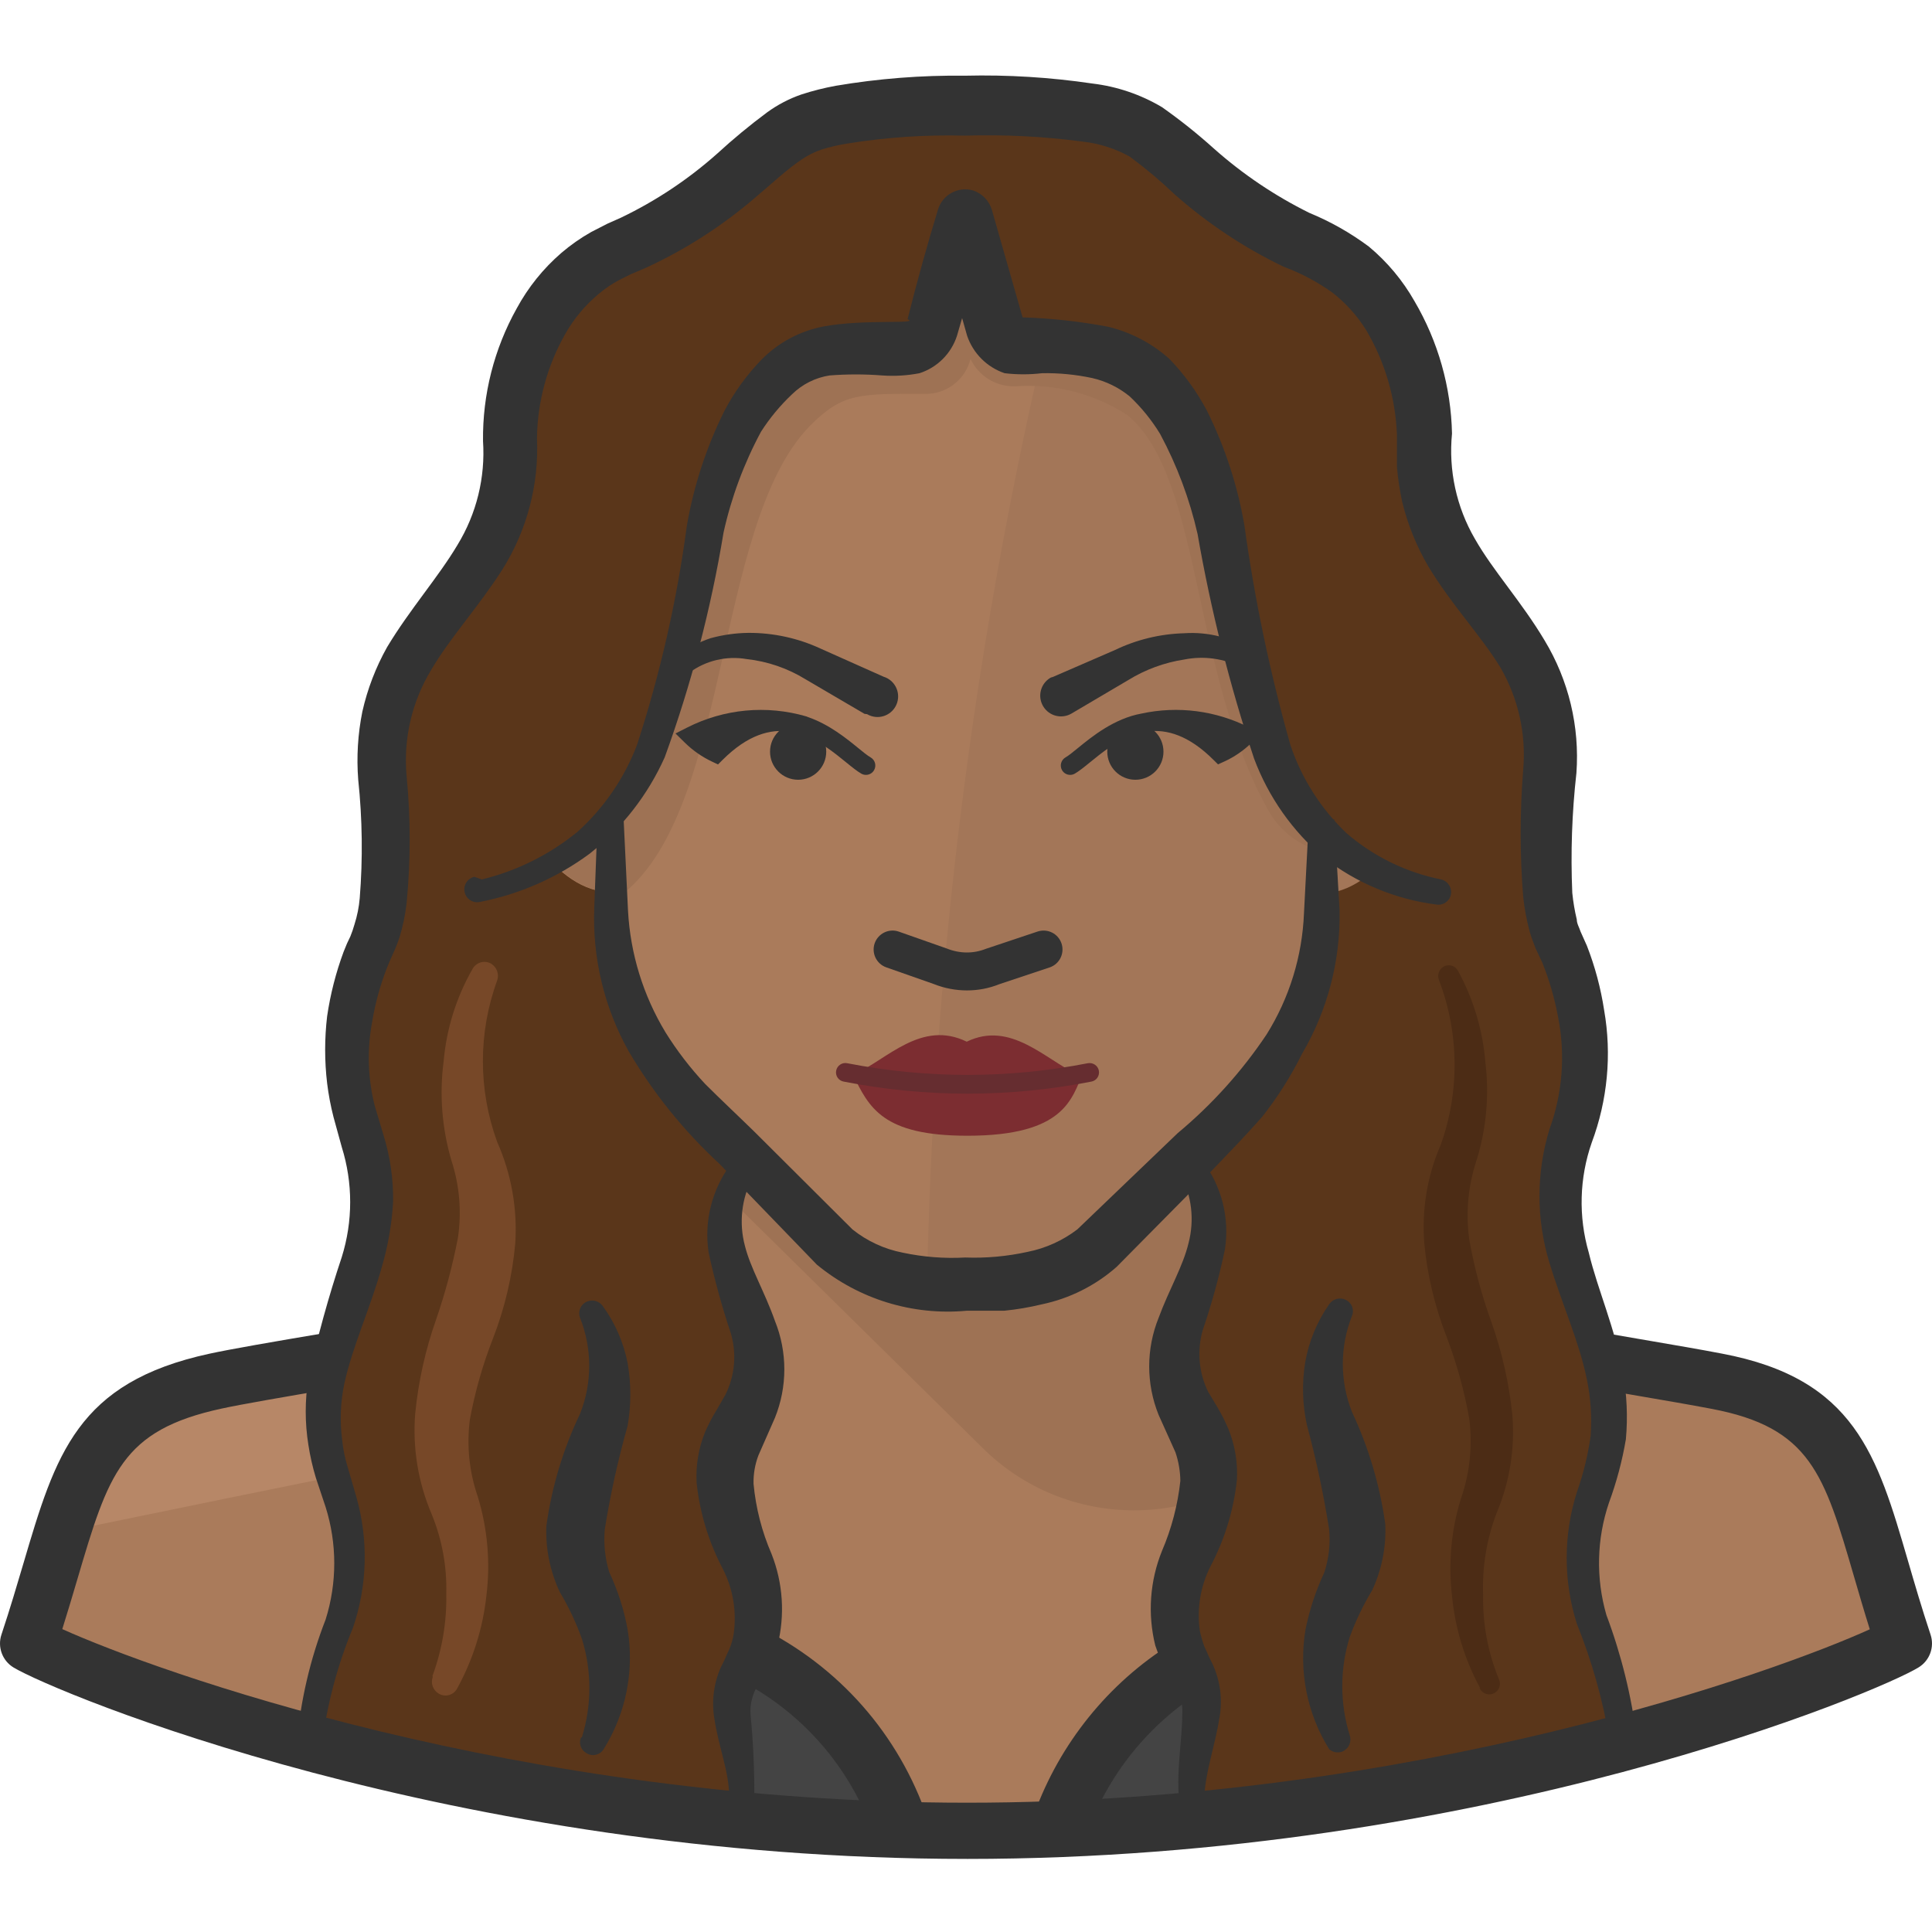
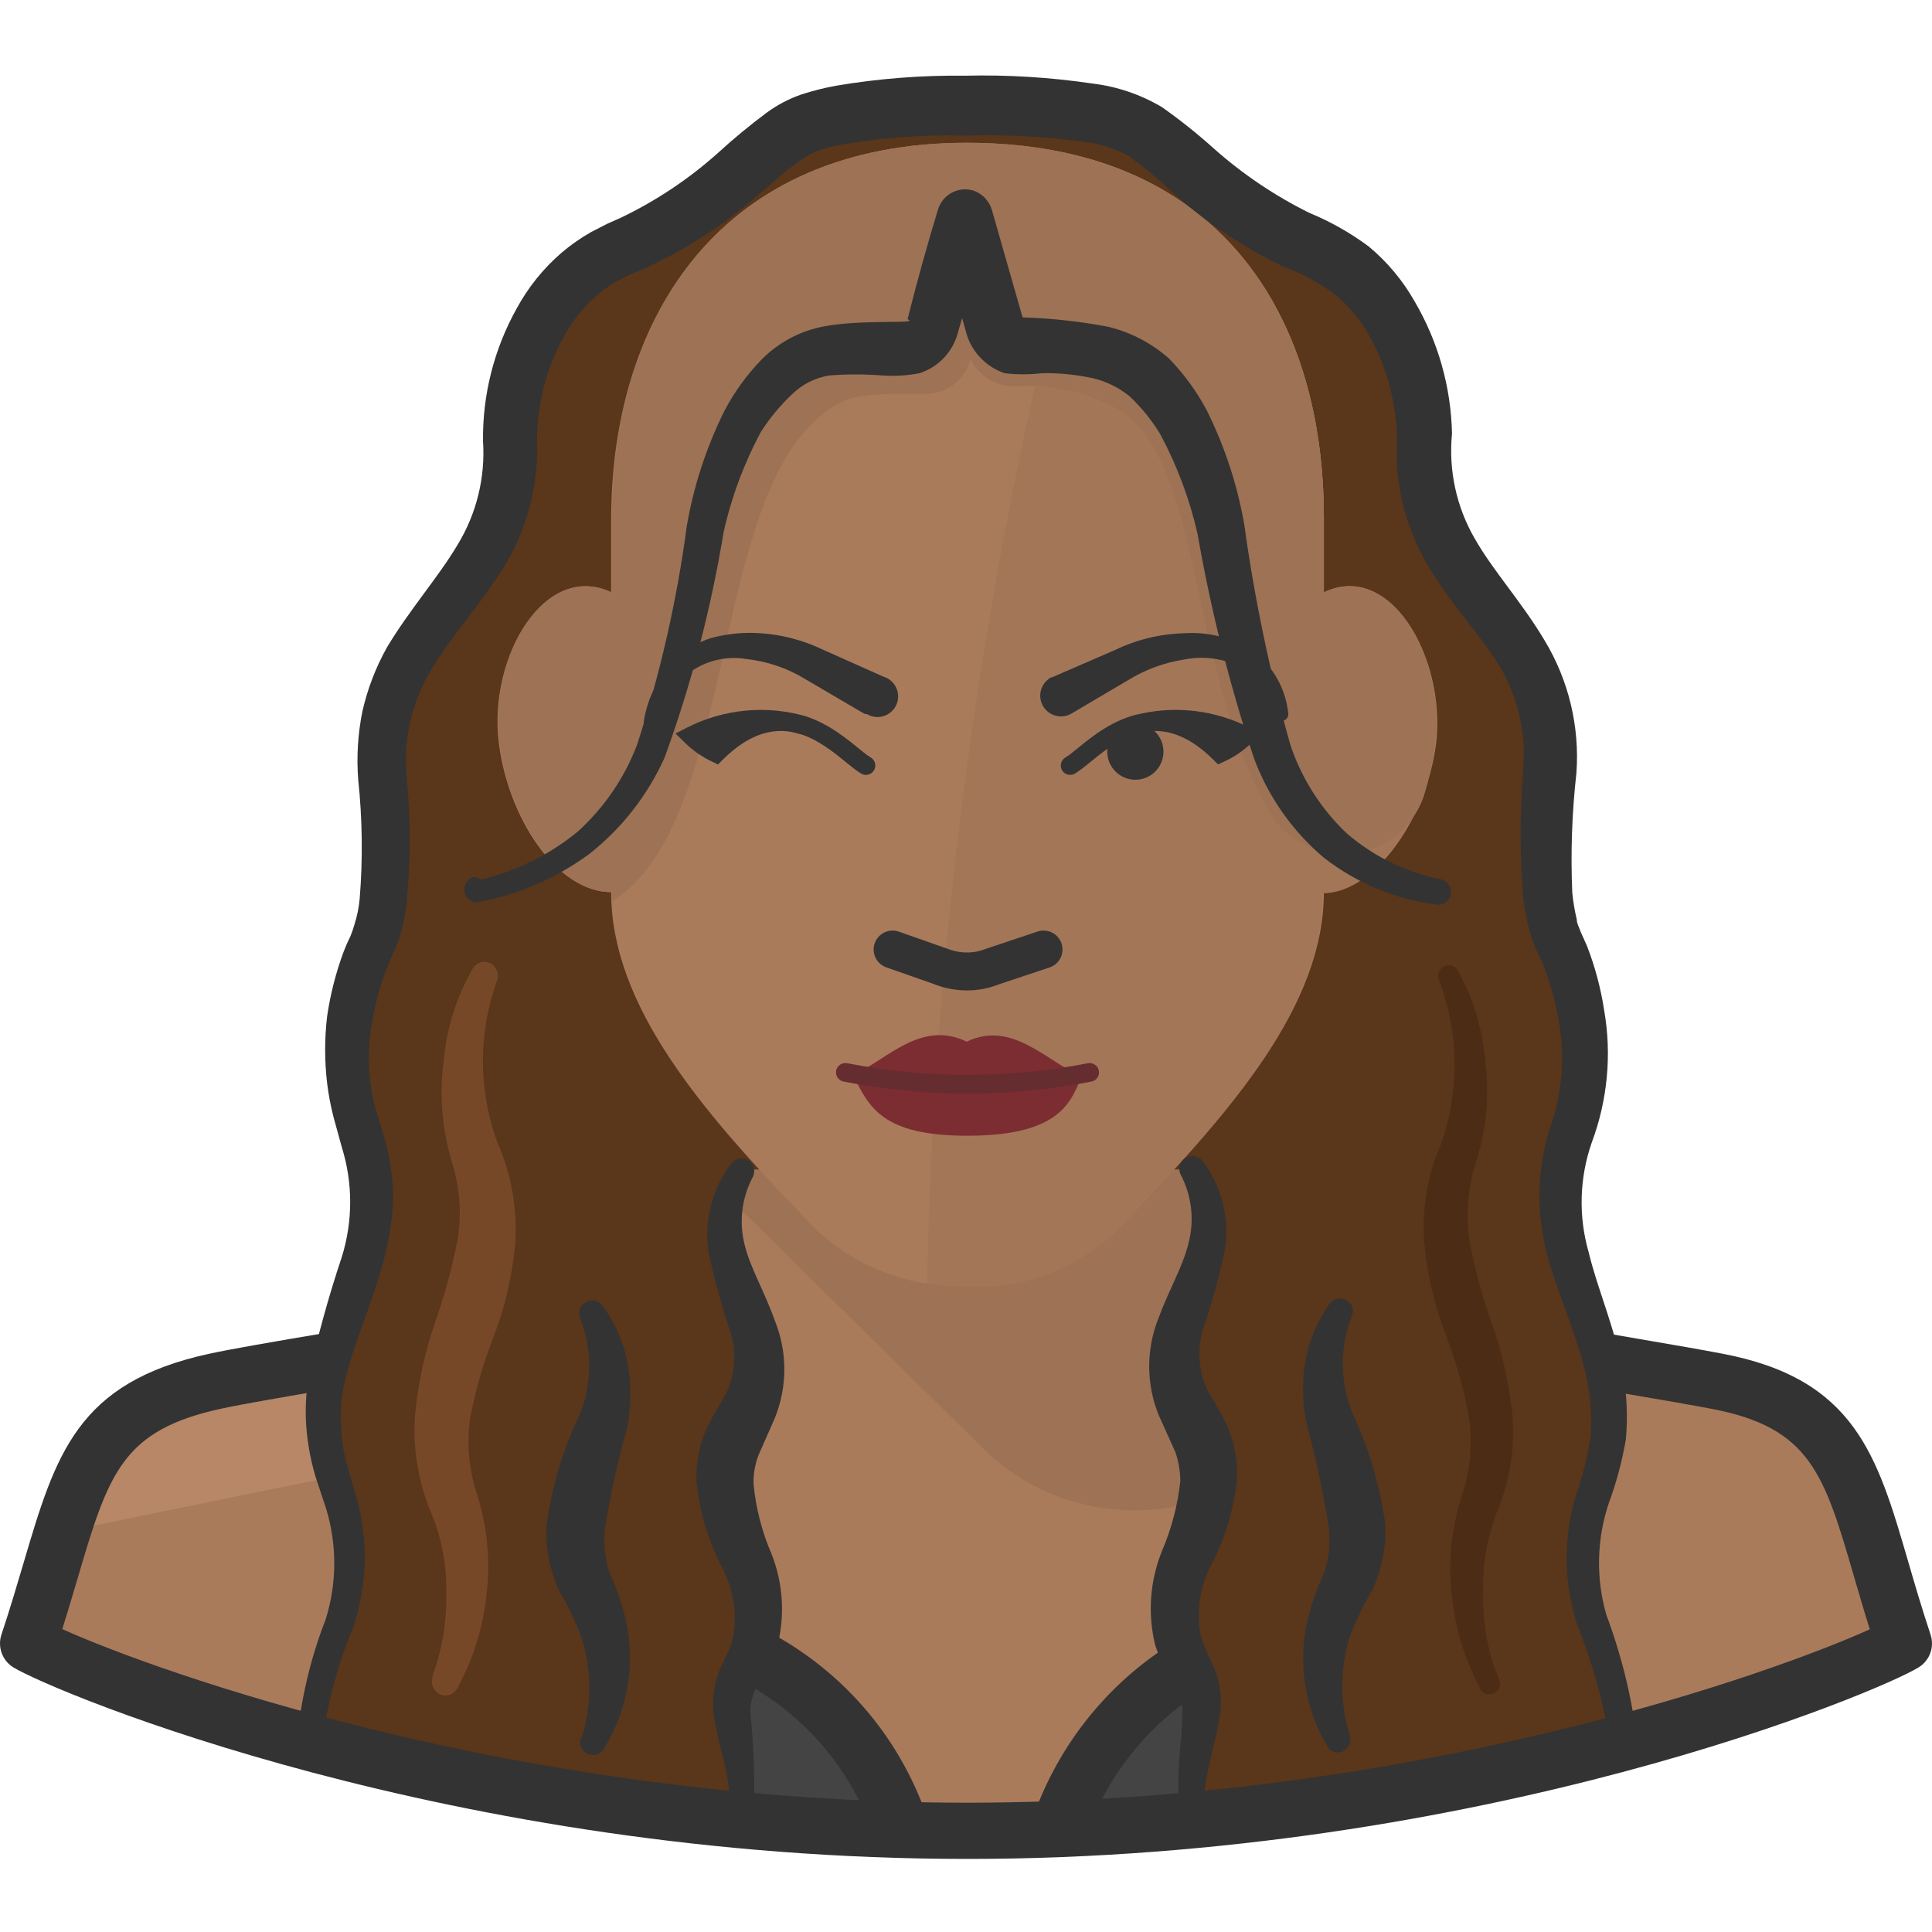
<svg xmlns="http://www.w3.org/2000/svg" height="512pt" viewBox="0 -20 512 512" width="512pt">
  <path d="m455.301 346.023c-30.984-7.746-88.676-16.582-134.852-22.543v-36.84h-128.398v37.438c-46.273 5.957-103.867 14.199-134.949 21.945-36.941 9.336-36.246 29.195-49.652 69.512 11.621 6.949 116.582 49.648 248.852 49.648s237.133-42.699 248.254-49.648c-13.008-40.219-12.312-60.078-49.254-69.512zm0 0" fill="#aa7b5b" />
  <path d="m260.172 363.5c22.227 22.293 58.316 22.352 80.609.125l.125-.125 32.172-32.172c-19.859-2.879-39.719-5.562-57.195-7.844v-36.844h-119.164v14.301zm0 0" fill="#9e7254" />
  <path d="m173.582 354.562c17.18-2.582 22.543-16.98 23.039-31.082-46.477 5.961-108.043 14.699-139.023 22.543-26.117 6.652-33.367 18.57-39.723 39.723 122.34-25.223 153.621-30.883 155.707-31.184zm0 0" fill="#b78767" />
  <path d="m239.418 466.277c-13.43-42.746-58.973-66.508-101.719-53.078-17.367 5.457-32.395 16.598-42.664 31.629 46.996 13.379 95.527 20.586 144.383 21.449zm0 0" fill="#444" />
  <path d="m424.516 444.828c-25.363-37.004-75.922-46.438-112.926-21.074-14.992 10.277-26.102 25.285-31.555 42.625 48.887-.906 97.457-8.148 144.48-21.551zm0 0" fill="#444" />
  <path d="m232.312 468.512c-5.898-18.773-18.758-34.137-36.203-43.242-17.457-9.094-37.383-10.859-56.176-4.965-15.695 4.938-29.461 15.141-38.754 28.727l-12.293-8.398c11.164-16.34 27.707-28.609 46.578-34.543 22.594-7.078 46.559-4.965 67.535 5.984 20.973 10.945 36.434 29.402 43.52 51.977zm0 0" fill="#333" />
  <path d="m287.145 468.609-14.219-4.461c5.926-18.852 18.164-35.375 34.457-46.539 19.539-13.383 43.145-18.375 66.398-14.023 23.281 4.348 43.48 17.496 56.875 37.035l-12.277 8.418c-23.023-33.562-69.035-42.133-102.582-19.141-13.555 9.289-23.727 23.039-28.652 38.711zm0 0" fill="#333" />
  <path d="m197.613 462.504c-3.477-13.305-5.262-33.066-.992-39.719 5.863-10.281 5.863-22.891 0-33.168-5.699-11.27-5.699-24.578 0-35.848 6.109-9.277 6.109-21.305 0-30.586-9.434-11.715 0-33.266 0-33.266h119.16c5.863 10.316 5.863 22.953 0 33.266-5.766 9.383-5.766 21.207 0 30.586 5.699 11.27 5.699 24.578 0 35.848-5.766 10.305-5.766 22.863 0 33.168 3.375 5.062 2.98 23.234.895 39.223 38.707-3.727 77.039-10.668 114.594-20.754-.121-6.938-1.891-13.746-5.164-19.859-6.883-15.031-7.98-32.074-3.078-47.863 4.816-15.684 3.793-32.578-2.879-47.566-6.758-14.961-7.816-31.879-2.98-47.566 4.891-15.449 3.973-32.148-2.578-46.969-6.555-13.008-3.578-33.164-2.883-47.566.031-16.148-6.035-31.719-16.98-43.594-10.918-11.891-16.98-27.445-16.98-43.594.051-16.152-6.016-31.727-16.98-43.594-3.645-3.168-7.812-5.688-12.312-7.445-12.941-5.125-24.727-12.789-34.656-22.543-3.672-3.934-7.926-7.281-12.613-9.93-13.504-6.652-44.684-5.461-44.684-5.461s-31.18-1.191-44.688 5.461c-4.652 2.699-8.898 6.039-12.609 9.93-9.914 9.773-21.703 17.441-34.656 22.543-27.406 10.824-29.789 45.777-29.293 51.039.098 16.164-5.977 31.758-16.984 43.594-10.922 11.852-16.984 27.379-16.98 43.496.695 14.398 3.676 34.559-2.977 47.566-6.676 14.949-7.699 31.816-2.879 47.465 4.824 15.68 3.801 32.578-2.883 47.566-6.758 14.961-7.816 31.875-2.977 47.562 4.887 15.785 3.828 32.809-2.98 47.863-3.203 6.105-4.613 12.988-4.07 19.863 37.711 10.152 76.211 17.129 115.09 20.852zm0 0" fill="#5a361a" />
  <path d="m256.199 17.832c66.832 0 94.637 45.68 94.637 99.301v19.863c17.375-8.441 32.273 16.879 29.789 39.719-2.383 19.859-16.086 39.723-29.789 39.723 0 29.789-24.031 57.492-51.738 86.293-10.684 12.215-26.391 18.844-42.598 17.973-16.371.805-32.23-5.797-43.199-17.973-27.902-28.801-51.336-56.504-51.336-86.293-14.5 0-27.406-19.863-29.793-39.723-2.777-22.738 12.316-48.062 29.793-39.719v-19.863c.195-53.523 29.391-99.301 94.234-99.301zm0 0" fill="#aa7b5b" />
  <path d="m350.836 136.992v-19.859c0-43.793-18.473-82.121-61.566-94.832-26.984 97.078-41.629 197.168-43.594 297.906 3.484.516 7 .777 10.523.793 16.207.871 31.918-5.758 42.602-17.973 27.707-28.797 51.738-56.504 51.738-86.293 13.703 0 27.406-19.859 29.789-39.723 2.781-23.035-12.113-48.359-29.492-40.02zm0 0" fill="#a37658" />
  <path d="m350.836 136.992v-19.859c0-53.621-27.805-99.301-94.637-99.301-64.844 0-94.039 45.68-94.039 99.301v19.859c-17.672-8.438-32.77 16.883-29.789 39.723 2.383 19.859 15.293 39.719 29.789 39.719v2.484c31.977-19.859 26.219-99.301 52.531-126.113 8.84-8.84 13.008-8.441 31.379-8.441 5.328-.316 9.832-4.059 11.125-9.234 2.156 4.539 6.789 7.383 11.816 7.25 10.496-.777 20.961 1.91 29.789 7.645 19.859 16.484 16.781 68.121 37.336 104.766 6.121 10.902 19.918 14.785 30.824 8.668 4.898-2.746 8.602-7.219 10.387-12.543 1.449-4.625 2.445-9.383 2.98-14.199 2.781-22.738-12.113-48.062-29.492-39.723zm0 0" fill="#9e7254" />
  <g fill="#333">
    <path d="m278.941 159.438 16.484-7.152c5.738-2.77 12-4.293 18.371-4.469 6.523-.449 13.012 1.262 18.469 4.867 5.168 3.977 8.469 9.898 9.137 16.383.113.984-.586 1.871-1.566 1.984-.008.004-.016.004-.023.004-.887.07-1.691-.52-1.887-1.391-1.105-5.309-4.332-9.938-8.938-12.809-4.656-2.363-9.969-3.098-15.094-2.086-5.281.801-10.348 2.656-14.895 5.461l-14.992 8.84c-2.605 1.562-5.984.719-7.547-1.887-1.566-2.605-.719-5.984 1.887-7.547-.004 0 .395-.199.594-.199zm0 0" />
-     <path d="m218.961 179.199c0 4.109-3.332 7.445-7.445 7.445s-7.449-3.336-7.449-7.445c0-4.113 3.336-7.449 7.449-7.449s7.445 3.336 7.445 7.449zm0 0" />
    <path d="m229.488 182.871c-5.758-3.277-20.555-22.344-39.719-3.277-2.426-1.145-4.641-2.688-6.555-4.566 9.215-4.676 19.867-5.668 29.789-2.781" />
    <path d="m229.488 185.352c-.418 0-.84-.102-1.227-.324-1.059-.602-2.406-1.672-3.996-2.973-3.195-2.605-7.109-5.789-11.695-7.363-.086-.016-.168-.035-.258-.059-.984-.289-1.973-.535-2.969-.738-5.215-.785-11.172.836-17.828 7.461l-1.234 1.23-1.574-.742c-2.68-1.266-5.113-2.965-7.23-5.043l-2.465-2.422 3.078-1.566c9.816-4.973 21.039-6.027 31.609-2.953.16.051.312.109.453.184 5.605 1.938 10.156 5.645 13.25 8.168 1.328 1.074 2.43 2 3.312 2.5 1.191.68 1.609 2.191.93 3.383-.453.809-1.293 1.258-2.156 1.258zm-41.609-9.688c.477.324.957.625 1.457.91.887-.816 1.773-1.559 2.648-2.234-1.387.363-2.754.805-4.105 1.324zm0 0" />
    <path d="m229.09 169.168-15.59-9.137c-4.734-2.922-10.059-4.754-15.59-5.363-5.34-.93-10.828.359-15.191 3.578-4.328 3.535-7.391 8.379-8.742 13.801-.238.957-1.211 1.539-2.168 1.293-.008 0-.012 0-.016-.004-.844-.316-1.344-1.191-1.191-2.082 1.004-6.527 4.148-12.535 8.938-17.082 2.559-2.289 5.57-4.016 8.836-5.062 3.238-.883 6.574-1.348 9.934-1.391 6.617-.035 13.16 1.387 19.164 4.172l16.684 7.445c2.883.887 4.5 3.941 3.617 6.824-.887 2.883-3.941 4.504-6.824 3.617-.406-.125-.797-.297-1.164-.512zm0 0" />
    <path d="m283.609 182.871c5.758-3.277 20.555-22.344 39.719-3.277 2.469-1.117 4.723-2.664 6.652-4.566-9.215-4.676-19.867-5.668-29.789-2.781" />
    <path d="m283.605 185.352c-.863 0-1.699-.449-2.164-1.258-.668-1.191-.25-2.703.941-3.383.871-.5 1.977-1.426 3.309-2.5 3.723-3.035 9.57-7.793 16.805-9.109 9.695-2.094 19.723-.793 28.617 3.711l3.082 1.566-2.473 2.426c-2.152 2.113-4.637 3.816-7.371 5.051l-1.559.707-1.223-1.207c-6.508-6.492-12.355-8.168-17.484-7.508-1.066.211-2.133.473-3.199.785-.148.035-.293.066-.438.082-4.559 1.586-8.445 4.75-11.629 7.34-1.59 1.301-2.938 2.371-3.992 2.973-.383.223-.809.324-1.223.324zm37.449-11.055c.902.688 1.805 1.453 2.727 2.297.523-.289 1.027-.602 1.52-.934-1.395-.539-2.809-.996-4.246-1.363zm0 0" />
    <path d="m308.332 179.199c0 4.109-3.332 7.445-7.445 7.445s-7.449-3.336-7.449-7.445c0-4.113 3.336-7.449 7.449-7.449s7.445 3.336 7.445 7.449zm0 0" />
    <path d="m256.266 242.473c-2.98 0-6.008-.57-8.883-1.723l-12.508-4.391c-2.613-.922-3.984-3.781-3.07-6.395.922-2.613 3.809-3.992 6.398-3.07l12.711 4.473c3.465 1.391 7.086 1.387 10.371.078l13.68-4.574c2.676-.871 5.469.547 6.352 3.172.871 2.629-.543 5.465-3.172 6.344l-13.406 4.469c-2.672 1.074-5.555 1.617-8.473 1.617zm0 0" />
  </g>
-   <path d="m411.41 183.863c.109-16.109-5.848-31.672-16.684-43.594-10.922-11.891-16.98-27.445-16.98-43.594.047-16.152-6.016-31.727-16.98-43.594-3.648-3.168-7.812-5.688-12.312-7.445-12.941-5.125-24.727-12.789-34.656-22.543-3.672-3.934-7.926-7.281-12.613-9.93-13.504-6.652-44.684-5.461-44.684-5.461s-31.184-1.191-44.688 5.461c-4.652 2.699-8.898 6.039-12.609 9.93-9.918 9.773-21.703 17.441-34.656 22.543-27.41 10.824-29.793 45.777-29.297 51.039.102 16.164-5.973 31.758-16.98 43.594-10.922 11.852-16.984 27.379-16.98 43.496 0 7.148 1.191 15.887 1.293 24.328h34.656c50.445.102 39.023-100.293 68.816-130.68 8.836-8.84 15.887-8.539 34.258-8.441 3.562-.016 6.703-2.352 7.746-5.758l8.242-28.996 8.141 28.5c1.012 3.559 4.348 5.945 8.043 5.758 12.074-1.438 24.246 1.758 34.062 8.938 29.789 29.789 20.652 137.73 71.297 137.73l32.77 1.09c-.488-10.793-.223-21.609.797-32.371zm0 0" fill="#5a361a" />
  <path d="m127.703 213.059c9.277-2.262 17.93-6.57 25.324-12.609 7.012-6.32 12.426-14.219 15.789-23.039 6.16-18.922 10.582-38.367 13.207-58.09 1.82-10.559 5.164-20.793 9.93-30.387 2.629-5.023 5.977-9.641 9.93-13.703 4.48-4.52 10.23-7.566 16.484-8.738 10.723-1.988 25.621-.5 22.145-1.891 2.48-9.93 5.262-19.859 8.043-28.996 1.152-3.949 5.262-6.25 9.234-5.16 2.438.777 4.332 2.711 5.066 5.16l8.141 28.5c7.602.238 15.168 1.066 22.641 2.484 6.051 1.449 11.648 4.387 16.285 8.539 3.934 4.078 7.277 8.691 9.93 13.703 4.766 9.594 8.109 19.828 9.93 30.387 2.715 19.691 6.797 39.164 12.215 58.289 2.988 8.875 8.105 16.887 14.895 23.336 7.152 6.156 15.77 10.363 25.023 12.215 1.816.441 2.957 2.238 2.582 4.07-.395 1.754-2.098 2.891-3.871 2.582-10.863-1.402-21.148-5.688-29.793-12.414-8.293-7.016-14.648-16.043-18.469-26.215-6.469-19.461-11.48-39.375-14.996-59.582-2.102-9.242-5.441-18.16-9.93-26.512-2.227-3.652-4.934-6.992-8.043-9.93-2.891-2.367-6.289-4.031-9.93-4.867-4.371-.938-8.836-1.371-13.305-1.289-3.301.391-6.633.391-9.93 0-4.676-1.59-8.344-5.258-9.934-9.93l-8.438-29.793h14.297c-2.777 9.93-5.461 19.266-8.539 29.793-1.52 4.715-5.215 8.41-9.93 9.93-3.27.633-6.609.832-9.93.594-4.629-.359-9.277-.359-13.902 0-3.746.578-7.219 2.316-9.93 4.965-3.141 2.965-5.91 6.297-8.242 9.934-4.52 8.406-7.863 17.395-9.93 26.711-3.344 20.301-8.562 40.246-15.594 59.582-4.473 9.98-11.285 18.734-19.859 25.52-8.625 6.383-18.562 10.758-29.094 12.809-1.84.414-3.66-.742-4.07-2.582-.414-1.836.742-3.66 2.578-4.07zm0 0" fill="#333" />
  <path d="m114.598 424.176c2.578-6.988 3.824-14.398 3.672-21.848.188-7.211-1.133-14.379-3.871-21.051-3.586-8.387-5.086-17.52-4.371-26.613.836-8.535 2.703-16.938 5.562-25.023 2.422-7.039 4.348-14.242 5.758-21.551 1.031-6.855.453-13.859-1.688-20.453-2.539-8.562-3.25-17.562-2.086-26.418.75-8.598 3.359-16.934 7.648-24.426.934-1.738 3.098-2.395 4.84-1.461.043.023.082.047.125.07 1.469.918 2.125 2.723 1.59 4.371-5.074 13.848-5.074 29.047 0 42.898 3.746 8.449 5.383 17.684 4.766 26.91-.777 8.574-2.75 16.996-5.859 25.023-2.738 6.969-4.797 14.184-6.156 21.547-.898 6.891-.184 13.891 2.086 20.457 2.602 8.512 3.383 17.48 2.281 26.316-.938 8.605-3.57 16.941-7.742 24.527-.883 1.703-2.98 2.371-4.684 1.488-.062-.031-.125-.066-.184-.102-1.547-.902-2.219-2.789-1.59-4.469zm0 0" fill="#774828" />
  <path d="m392.145 427.152c-4.039-7.504-6.539-15.742-7.348-24.227-1.023-8.68-.211-17.477 2.383-25.82 2.352-6.789 3.098-14.027 2.184-21.152-1.324-7.457-3.355-14.77-6.055-21.844-3.078-7.902-5.051-16.188-5.859-24.629-.707-8.934.793-17.902 4.367-26.117 5.051-14.156 4.871-29.652-.496-43.691-.547-1.453.156-3.078 1.59-3.676 1.32-.516 2.816.039 3.477 1.293 4.094 7.477 6.562 15.734 7.25 24.23 1.059 8.672.277 17.469-2.285 25.816-2.285 6.805-2.965 14.043-1.984 21.152 1.328 7.438 3.285 14.746 5.859 21.848 2.824 7.957 4.691 16.227 5.559 24.625.727 8.883-.703 17.809-4.172 26.02-2.629 6.902-3.844 14.266-3.574 21.648-.152 7.652 1.266 15.258 4.172 22.34.684 1.398.105 3.09-1.293 3.773-1.398.688-3.086.109-3.773-1.289zm0 0" fill="#4c2c15" />
  <path d="m193.242 456.25c0-6.855-2.777-13.008-3.969-21.055-.711-4.547-.094-9.203 1.785-13.402 1.293-2.484 1.391-3.078 2.188-4.668.578-1.332.977-2.734 1.191-4.172.828-5.887-.176-11.887-2.879-17.18-3.746-7.102-6.105-14.852-6.953-22.84-.246-4.613.535-9.227 2.285-13.504.883-2.023 1.914-3.98 3.078-5.859l2.281-3.973c2.531-5.086 3.027-10.945 1.391-16.383-2.344-7.004-4.301-14.133-5.859-21.352-1.234-8.293.914-16.738 5.961-23.434 1.07-1.527 3.176-1.898 4.703-.828 1.449 1.02 1.867 2.98.957 4.5-2.895 5.566-3.605 12.012-1.988 18.074 1.492 5.957 5.164 12.016 7.945 19.859 3.332 8.25 3.332 17.469 0 25.719l-4.367 9.93c-.918 2.41-1.355 4.973-1.293 7.547.598 6.402 2.207 12.672 4.766 18.57 3.047 7.711 3.602 16.184 1.59 24.23-.645 2.055-1.477 4.051-2.48 5.957-.996 1.59-2.387 4.172-2.883 4.867-1.363 2.305-1.984 4.973-1.785 7.645.707 7.227 1.039 14.484.992 21.746-.102 1.809-1.648 3.191-3.457 3.086-.039 0-.078-.004-.117-.008-1.641-.137-2.941-1.438-3.082-3.074zm0 0" fill="#333" />
  <path d="m312.406 456.25c-.598-7.547.895-15.492.895-21.75.199-2.672-.426-5.34-1.789-7.645l-2.781-4.867c-1.039-1.902-1.902-3.898-2.582-5.957-2.051-8.324-1.426-17.078 1.789-25.023 2.539-5.914 4.18-12.172 4.867-18.57-.035-2.566-.473-5.113-1.293-7.547l-4.469-9.93c-3.328-8.25-3.328-17.469 0-25.719 2.781-7.547 6.453-13.605 7.945-19.859 1.578-6.074.832-12.52-2.086-18.074-.855-1.656-.207-3.691 1.453-4.547.012-.008.023-.016.035-.02 1.457-.746 3.234-.371 4.27.895 5.09 6.676 7.242 15.137 5.961 23.434-1.512 7.23-3.469 14.359-5.859 21.352-1.586 5.445-1.094 11.285 1.391 16.383l2.383 3.973c1.129 1.879 2.125 3.836 2.977 5.859 1.75 4.277 2.531 8.891 2.285 13.504-.848 7.984-3.207 15.738-6.949 22.84-2.707 5.293-3.711 11.293-2.883 17.18.309 1.414.703 2.809 1.195 4.172.793 1.586.891 2.184 2.184 4.664 2.004 4.344 2.66 9.188 1.887 13.902-1.293 8.043-3.672 14.199-4.07 21.055-.047 1.809-1.555 3.234-3.363 3.188-.07 0-.141-.004-.211-.012-1.699-.047-3.078-1.383-3.18-3.078zm0 0" fill="#333" />
  <path d="m78.648 442.051c.965-11.27 3.539-22.336 7.648-32.871 3.047-9.695 3.047-20.094 0-29.789l-2.582-7.746c-.871-2.859-1.535-5.781-1.988-8.738-.941-5.855-.941-11.82 0-17.676 2.371-10.84 5.324-21.547 8.84-32.074 2.98-9.504 2.98-19.691 0-29.195l-2.184-7.941c-.754-2.941-1.32-5.926-1.688-8.938-.699-5.906-.699-11.871 0-17.777.855-5.828 2.32-11.555 4.367-17.078l.895-2.188.895-1.887c.422-1.035.789-2.098 1.09-3.176.723-2.258 1.188-4.59 1.391-6.953.836-10.449.703-20.953-.398-31.375-.473-6.047-.105-12.129 1.094-18.074 1.348-5.98 3.555-11.734 6.555-17.078 5.957-9.934 13.602-18.57 18.668-27.109 5.039-8.25 7.398-17.863 6.754-27.508-.145-12.297 2.938-24.418 8.934-35.152 3.02-5.574 7.023-10.555 11.82-14.699 2.461-2.105 5.121-3.969 7.941-5.559l4.27-2.188 3.578-1.59c9.258-4.438 17.848-10.152 25.52-16.98 4.211-3.867 8.617-7.512 13.207-10.922 2.793-2.035 5.871-3.641 9.137-4.766 2.957-.961 5.977-1.723 9.035-2.285 11.316-1.922 22.781-2.816 34.262-2.68 11.324-.273 22.652.426 33.859 2.086 6.492.781 12.75 2.914 18.371 6.254 4.781 3.367 9.355 7.012 13.703 10.926 7.641 6.797 16.156 12.539 25.324 17.078 5.613 2.309 10.918 5.309 15.789 8.938 4.879 4.059 8.984 8.973 12.113 14.496 6.246 10.648 9.664 22.715 9.93 35.055-.957 9.707 1.16 19.469 6.059 27.902 4.863 8.543 12.312 16.586 18.469 26.91 6.387 10.562 9.336 22.848 8.441 35.156-1.188 10.547-1.551 21.172-1.094 31.773.238 2.375.637 4.73 1.191 7.051 0 1.094.695 2.188.996 3.18l1.688 3.773c2.145 5.508 3.676 11.234 4.566 17.078 1.027 5.867 1.262 11.848.695 17.773-.559 5.91-1.895 11.719-3.973 17.281-3.293 9.41-3.57 19.617-.793 29.195 2.383 9.93 6.953 19.859 9.035 31.773 1.062 5.832 1.332 11.777.797 17.676-.969 5.723-2.465 11.34-4.469 16.785-3.277 9.625-3.52 20.023-.695 29.789 3.945 10.504 6.645 21.438 8.043 32.57 0 2.008-1.57 3.668-3.578 3.773-1.973.055-3.617-1.5-3.672-3.473v-.004c-1.77-10.477-4.668-20.73-8.641-30.582-3.57-11.312-3.57-23.445 0-34.758 1.73-4.863 2.961-9.883 3.676-14.996.355-4.984.023-10-.992-14.895-1.988-9.93-6.555-19.859-9.93-30.98-3.523-11.523-3.523-23.832 0-35.352 3.473-9.535 4.262-19.84 2.281-29.793-.906-4.926-2.305-9.746-4.172-14.398l-1.785-3.773c-.598-1.586-1.191-3.078-1.59-4.566-.793-2.965-1.359-5.984-1.688-9.035-.902-11.238-.902-22.527 0-33.762.816-9.445-1.297-18.914-6.059-27.109-5.164-8.441-12.809-16.387-19.066-26.715-3.141-5.355-5.484-11.145-6.949-17.18-.656-3.043-1.121-6.129-1.391-9.234v-8.637c-.395-9.734-3.191-19.219-8.145-27.605-2.375-3.809-5.398-7.168-8.934-9.93-3.98-2.848-8.324-5.152-12.91-6.852-10.512-5.051-20.27-11.535-28.996-19.266-3.73-3.555-7.676-6.871-11.816-9.93-3.836-2.133-8.055-3.484-12.414-3.973-10.363-1.379-20.828-1.91-31.277-1.59-10.406-.266-20.809.434-31.082 2.086-2.324.355-4.613.887-6.855 1.59-1.906.629-3.711 1.535-5.359 2.68-3.773 2.484-7.746 6.258-12.117 9.93-8.805 7.59-18.633 13.91-29.191 18.77l-3.973 1.688-2.98 1.488c-1.988 1.051-3.852 2.316-5.559 3.773-3.562 2.98-6.559 6.582-8.84 10.629-4.742 8.398-7.305 17.859-7.449 27.504.574 12.324-2.652 24.523-9.234 34.957-6.355 9.93-13.898 18.07-18.867 26.609-5.059 8.379-7.32 18.156-6.453 27.906 1.098 11.258 1.098 22.602 0 33.859-.352 3.066-.984 6.09-1.887 9.039-.512 1.52-1.105 3.012-1.789 4.469l-.793 1.785-.695 1.688c-1.832 4.68-3.164 9.539-3.973 14.5-1.371 7.344-1.137 14.898.695 22.145l2.285 7.645c1.805 5.785 2.68 11.816 2.582 17.875-.336 5.82-1.336 11.586-2.98 17.18-3.078 11.023-7.746 20.953-9.93 30.883-1.039 4.895-1.242 9.93-.598 14.895.25 2.492.75 4.953 1.492 7.348l2.281 7.844c3.238 11.375 2.926 23.465-.891 34.656-4.047 9.727-6.785 19.941-8.145 30.387 0 2.031-1.645 3.676-3.672 3.676-1.707-.238-3-1.656-3.082-3.375zm0 0" fill="#333" />
-   <path d="m165.242 196.574 1.191 24.824c.621 11.379 4.031 22.426 9.93 32.176 3.051 4.902 6.578 9.492 10.527 13.703 3.969 3.973 8.637 8.34 13.008 12.613l26.016 25.918c3.871 3.098 8.438 5.211 13.305 6.156 5.445 1.16 11.023 1.598 16.586 1.289 5.535.203 11.074-.301 16.484-1.488 4.797-.949 9.316-2.988 13.207-5.957l26.613-25.523c9.051-7.535 16.977-16.328 23.531-26.117 6.055-9.676 9.477-20.766 9.93-32.172l1.293-24.828h6.754l1.391 24.23c.227 13.285-3.207 26.375-9.934 37.836-2.949 5.945-6.508 11.57-10.625 16.781-4.469 5.062-8.637 9.332-12.91 13.805l-25.617 25.914c-5.648 4.977-12.492 8.402-19.859 9.934-3.27.793-6.586 1.355-9.934 1.688-3.672 0-6.848 0-9.93 0-14.332 1.332-28.609-3.059-39.719-12.215l-25.82-26.715c-9.422-8.703-17.516-18.738-24.031-29.789-6.523-11.652-9.684-24.887-9.137-38.23l.895-23.832zm0 0" fill="#333" />
  <path d="m154.219 440.359c2.629-8.473 2.629-17.543 0-26.016-1.539-4.32-3.5-8.48-5.859-12.414-2.566-5.457-3.793-11.449-3.574-17.477 1.418-10.332 4.434-20.383 8.938-29.789 3.23-8.168 3.23-17.254 0-25.422-.664-1.742.211-3.691 1.953-4.355.012-.004.02-.008.031-.016 1.492-.551 3.172-.02 4.07 1.293 3.254 4.496 5.488 9.648 6.555 15.094.949 5.488.949 11.098 0 16.582-2.551 9.012-4.574 18.164-6.055 27.406-.348 3.848.055 7.727 1.191 11.422 2.27 4.832 3.906 9.941 4.863 15.191 1.805 10.98-.457 22.242-6.355 31.68-.938 1.547-2.953 2.039-4.5 1.098-.055-.035-.113-.07-.164-.105-1.367-.812-1.953-2.488-1.391-3.973zm0 0" fill="#333" />
  <path d="m352.227 443.539c-5.863-9.449-8.09-20.711-6.258-31.68 1.051-5.207 2.715-10.277 4.965-15.094 1.23-3.707 1.668-7.629 1.293-11.52-1.465-9.266-3.418-18.445-5.859-27.504-1.211-5.449-1.379-11.074-.496-16.586.945-5.566 3.117-10.859 6.355-15.488 1.051-1.574 3.172-2.016 4.766-.996 1.379.855 1.926 2.582 1.289 4.074-3.227 8.164-3.227 17.254 0 25.422 4.426 9.43 7.406 19.473 8.84 29.789.254 6.02-.938 12.012-3.477 17.477-2.383 3.934-4.379 8.09-5.957 12.414-2.629 8.473-2.629 17.543 0 26.016.602 1.781-.324 3.715-2.086 4.367-1.168.383-2.453.121-3.375-.691zm0 0" fill="#333" />
  <path d="m256.301 472.633c-136.641 0-241.566-44.055-252.676-50.707-2.996-1.793-4.344-5.43-3.242-8.738 2.277-6.848 4.129-13.129 5.832-18.891 8.527-28.879 14.156-47.953 49.309-55.555 5.441-1.184 16.496-3.105 31.422-5.617l2.473 14.68c-14.711 2.484-25.562 4.367-30.727 5.492-26.531 5.738-29.945 17.297-38.191 45.219-1.223 4.141-2.523 8.531-3.992 13.215 24.492 11.047 120.766 46.004 239.793 46.004 119.109 0 215.258-35.055 239.211-45.953-1.551-4.949-2.898-9.594-4.172-13.957-7.91-27.141-11.527-39.535-37.816-44.48-5.586-1.066-12.035-2.172-18.719-3.316l-11.773-2.035 2.582-14.664 11.703 2.016c6.789 1.164 13.324 2.281 18.98 3.367 35.258 6.633 41.164 26.898 49.34 54.945 1.734 5.953 3.625 12.461 5.98 19.531 1.086 3.258-.203 6.836-3.121 8.656-10.113 6.336-115.137 50.789-252.195 50.789zm0 0" fill="#333" />
  <path d="m285.496 264.695c-8.441-3.871-17.676-14.297-29.297-8.637-12.016-5.859-21.051 4.664-29.789 8.637 19.551 3.398 39.535 3.398 59.086 0zm0 0" fill="#7c2d31" />
  <path d="m225.914 264.496c4.367 9.137 8.043 16.484 30.484 16.484 25.82 0 27.605-9.93 30.586-16.484-20.191 3.676-40.879 3.676-61.07 0zm0 0" fill="#7c2d31" />
  <path d="m256.398 269.832c-10.973 0-21.949-1.066-32.844-3.203-1.352-.262-2.227-1.559-1.961-2.906.258-1.352 1.59-2.23 2.91-1.961 21.164 4.133 42.637 4.133 63.793 0 1.328-.242 2.648.621 2.91 1.961.262 1.348-.609 2.645-1.957 2.906-10.902 2.137-21.875 3.203-32.852 3.203zm0 0" fill="#662d30" />
</svg>